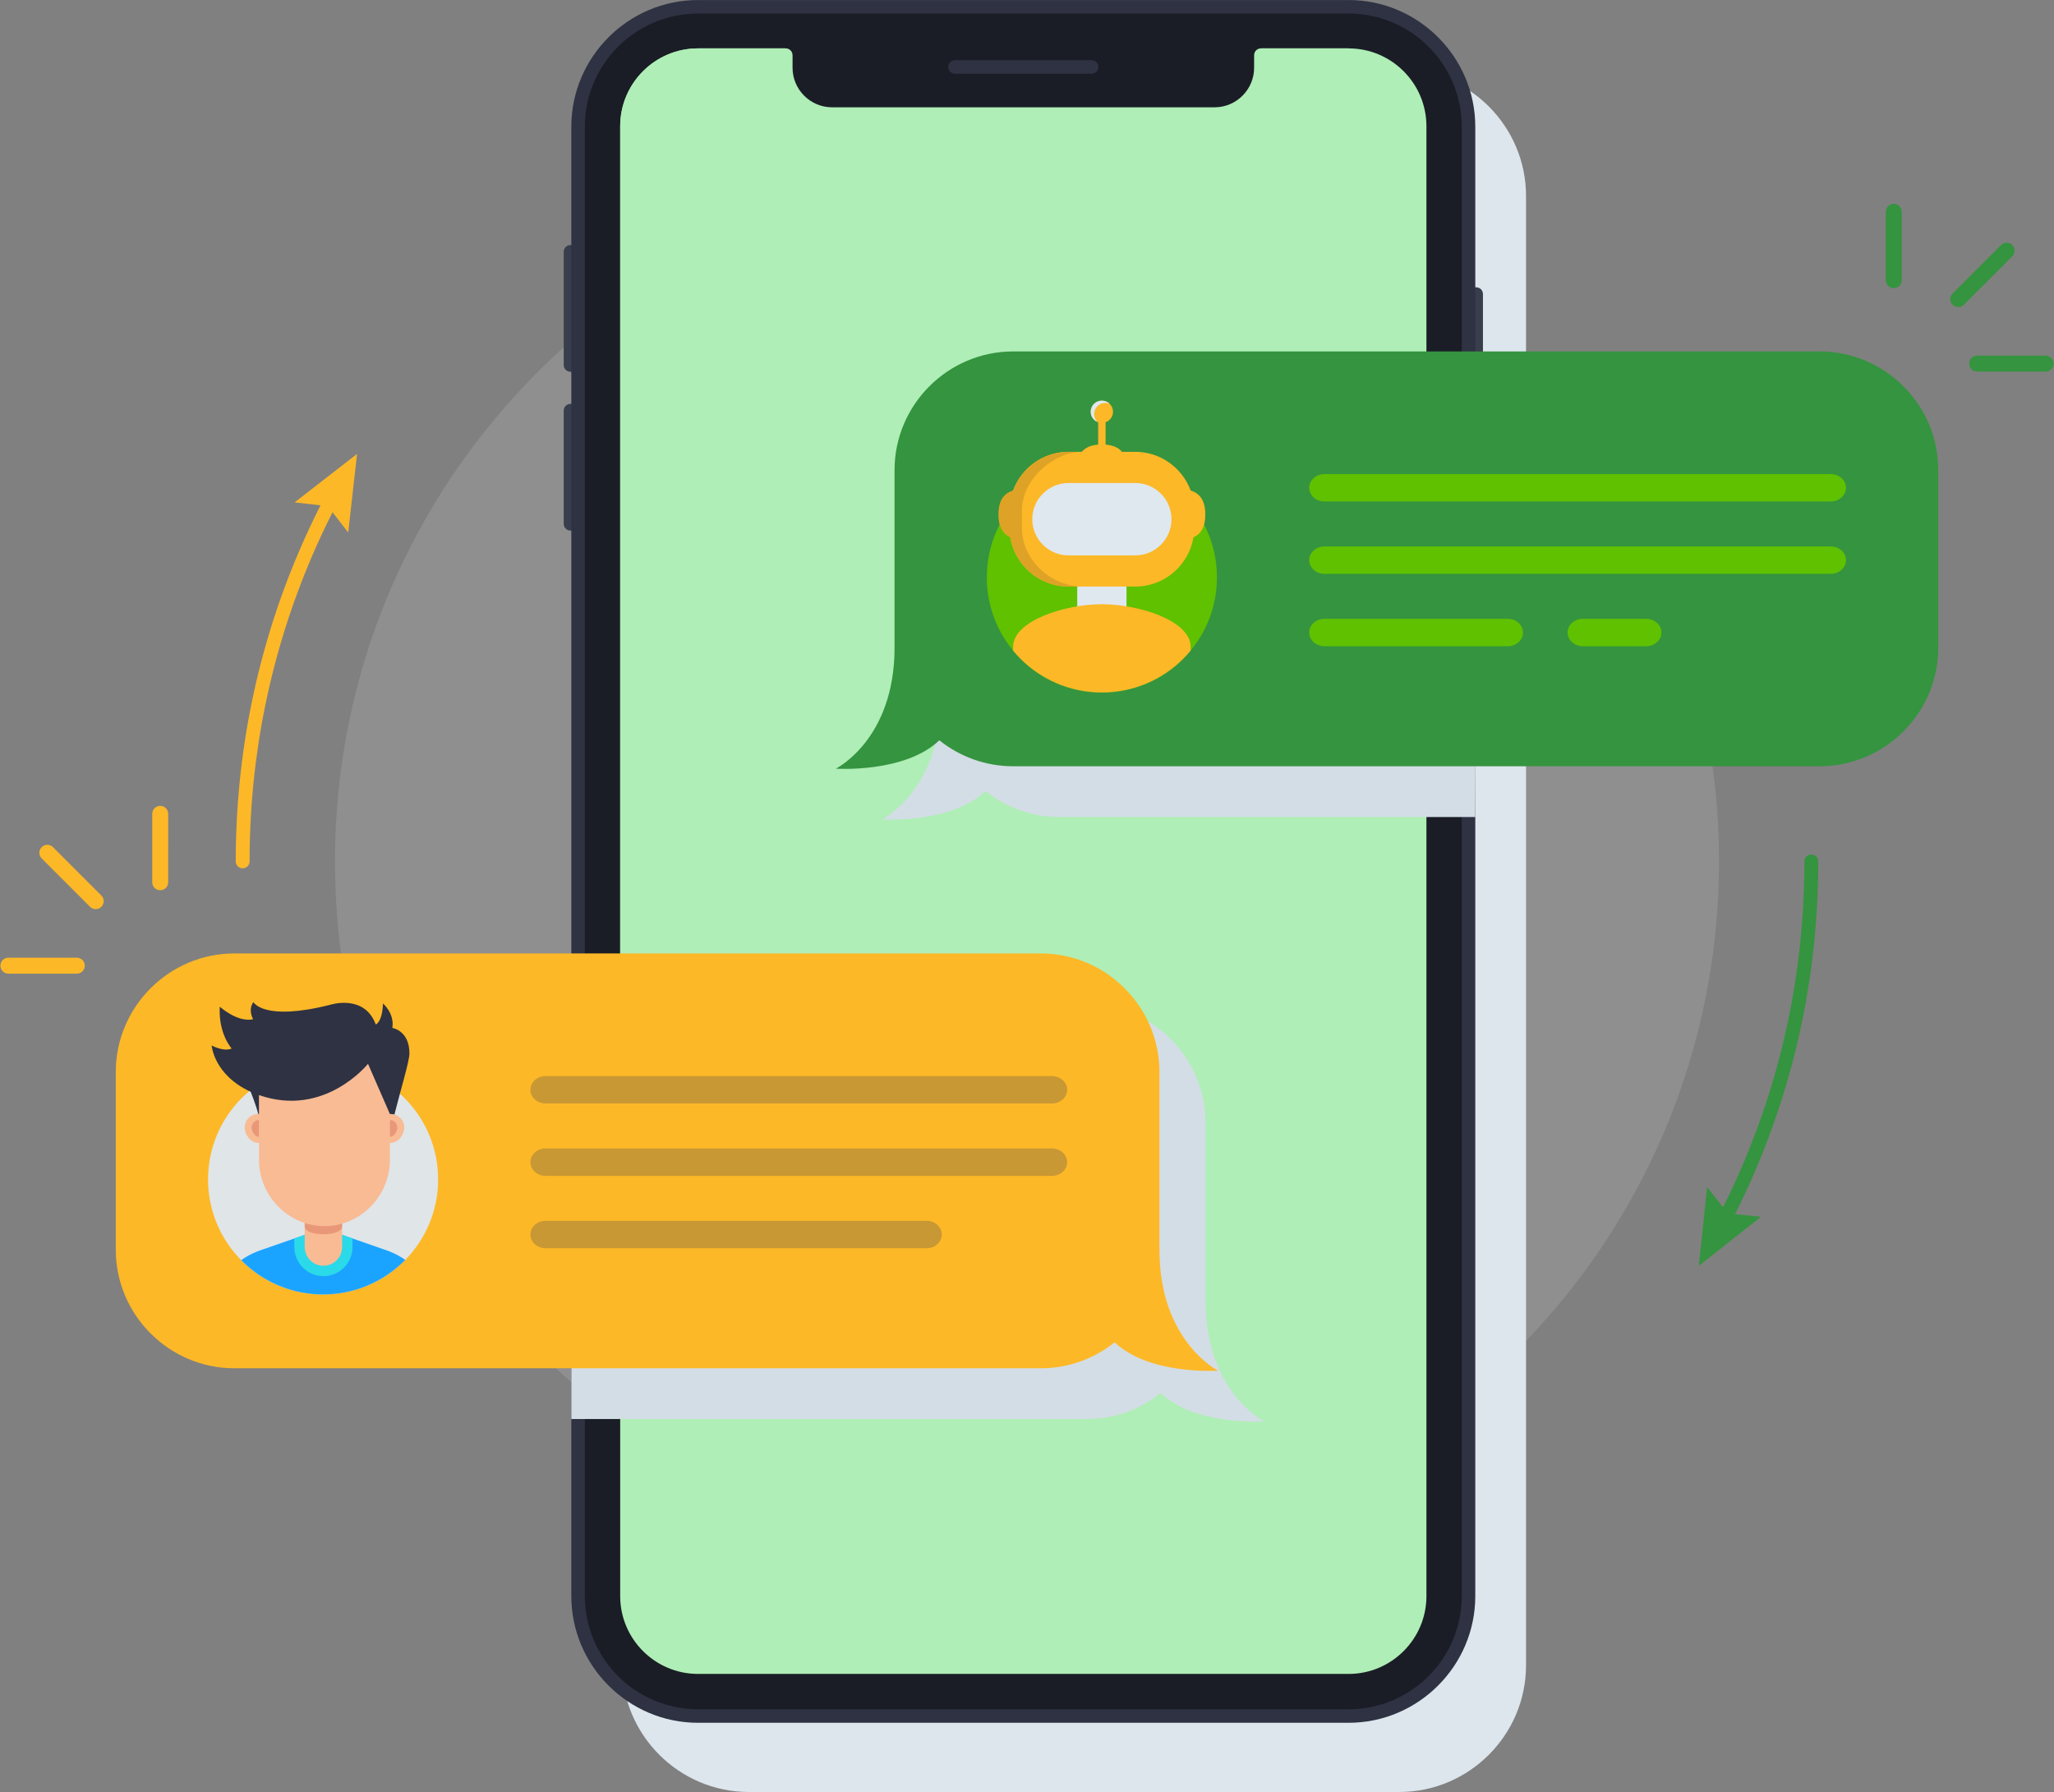
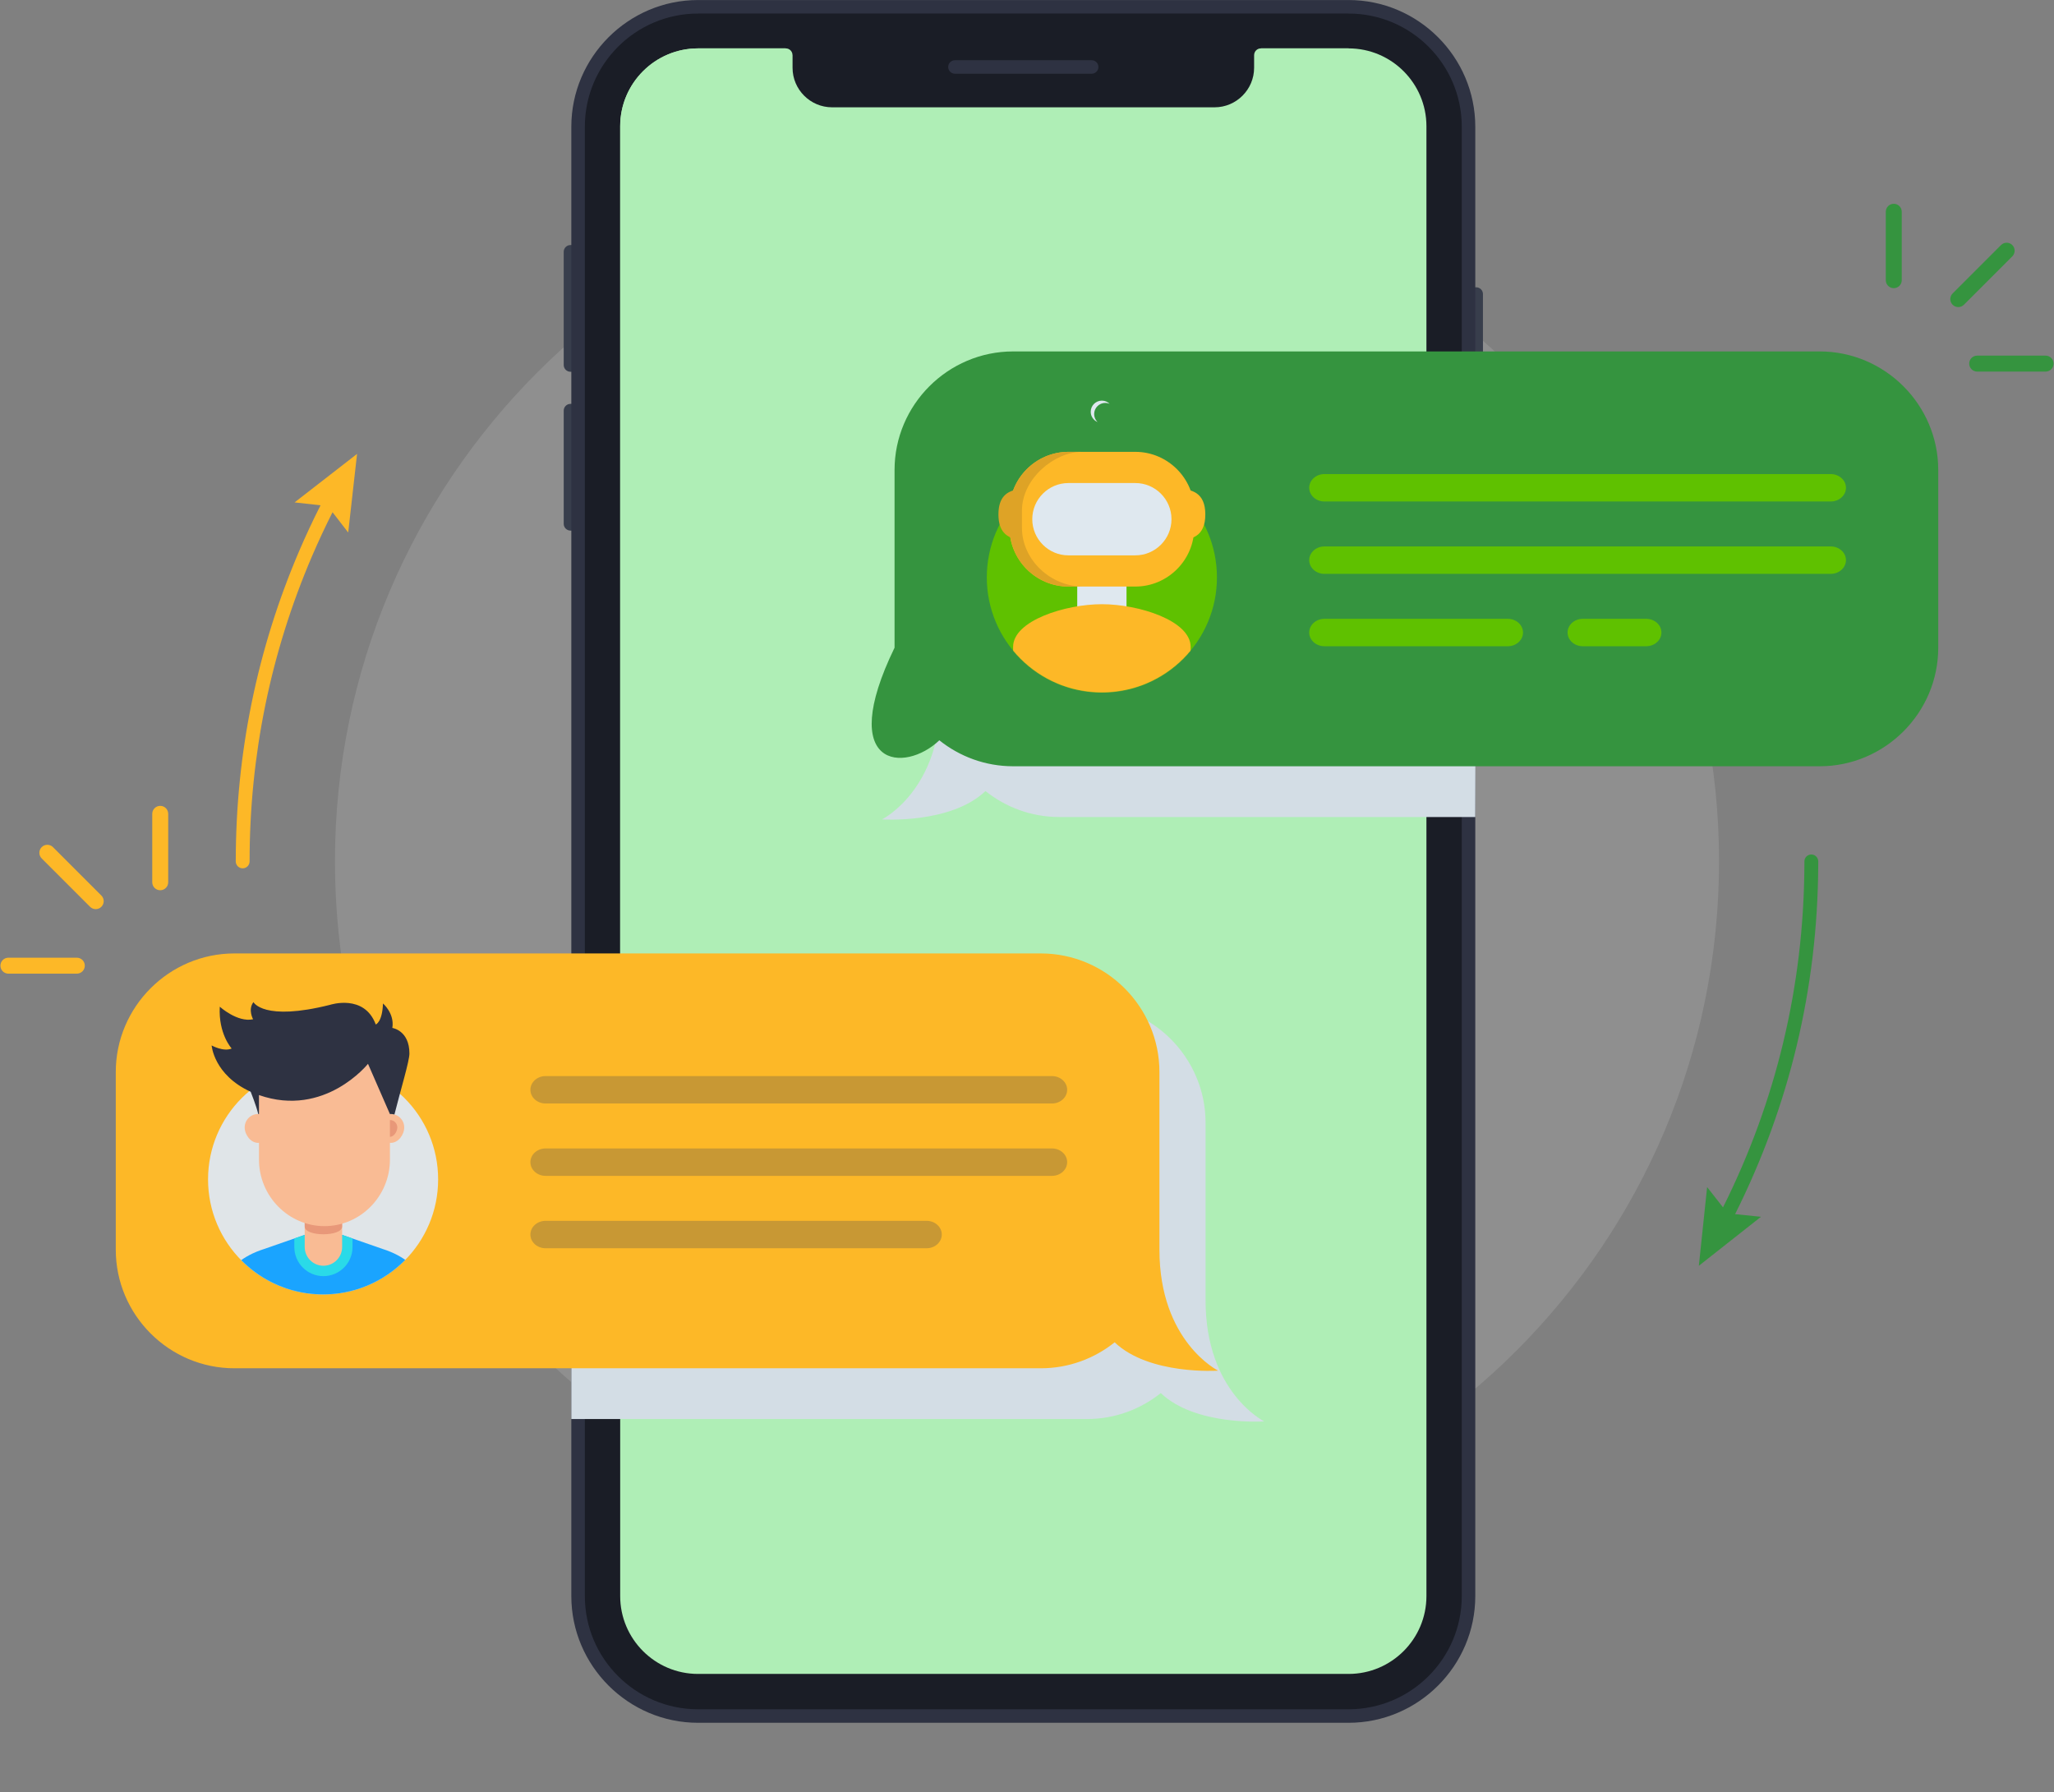
<svg xmlns="http://www.w3.org/2000/svg" width="4452" height="3884" viewBox="0 0 4452 3884" fill="none">
  <rect x="0" y="0" width="4452" height="3884" fill="#808080" stroke="none" />
  <path opacity="0.12" d="M3726 1866.98C3726 2695.41 3054.44 3367 2225.99 3367C1397.58 3367 726 2695.41 726 1866.98C726 1038.61 1397.58 367 2225.99 367C3054.44 367 3726 1038.61 3726 1866.98Z" fill="white" />
-   <path d="M3307.65 3609.32C3307.65 3760.37 3184.08 3883.91 3033.03 3883.91H1622.96C1471.92 3883.91 1348.33 3760.37 1348.33 3609.32V424.715C1348.33 273.67 1471.92 150.086 1622.96 150.086H3033.03C3184.08 150.086 3307.65 273.67 3307.65 424.715V3609.32Z" fill="#DDE6ED" />
  <path d="M3941 1866.98C3941 1858.69 3934.28 1851.98 3926 1851.98C3917.72 1851.98 3911 1858.69 3911 1866.98L3910.97 1876.67C3909.5 2136.9 3850.06 2385.7 3734.6 2616.79L3700.15 2572.86L3682.21 2743.42L3816.89 2637.24L3760.8 2631.49C3878.74 2395.89 3939.46 2142.2 3940.97 1876.84L3941 1866.98Z" fill="#35943F" />
  <path d="M773.93 983.743L638.48 1088.92L694.77 1095.12C678.363 1127.54 662.875 1160.61 648.656 1193.79C557.309 1407.01 511 1633.5 511 1866.98C511 1875.26 517.719 1881.97 526 1881.97C534.281 1881.97 541 1875.26 541 1866.98C541 1637.59 586.498 1415.07 676.234 1205.61C689.984 1173.52 704.926 1141.55 720.766 1110.18L754.73 1154.16L773.93 983.743Z" fill="#FDB827" />
  <path d="M3214.27 1043.79C3214.27 1051.83 3207.7 1058.44 3199.64 1058.44H3186.71V622.654H3199.64C3207.7 622.654 3214.27 629.227 3214.27 637.283V1043.79Z" fill="#383E4C" />
  <path d="M1221.84 889.969C1221.84 881.912 1228.44 875.33 1236.49 875.33H1249.44V1150H1236.49C1228.44 1150 1221.84 1143.41 1221.84 1135.36V889.969Z" fill="#383E4C" />
  <path d="M1221.84 545.73C1221.84 537.664 1228.44 531.072 1236.49 531.072H1249.44V805.76H1236.49C1228.44 805.76 1221.84 799.168 1221.84 791.102V545.73Z" fill="#383E4C" />
  <path d="M3197.65 3459.32C3197.65 3610.37 3074.08 3733.91 2923.03 3733.91H1512.96C1361.92 3733.91 1238.33 3610.37 1238.33 3459.32V274.715C1238.33 123.67 1361.92 0.086 1512.96 0.086H2923.03C3074.08 0.086 3197.65 123.67 3197.65 274.715V3459.32Z" fill="#2E3242" />
  <path d="M1512.96 3704.63C1377.69 3704.63 1267.64 3594.59 1267.64 3459.32V274.715C1267.64 139.441 1377.69 29.373 1512.96 29.373H2923.03C3058.29 29.373 3168.36 139.441 3168.36 274.715V3459.32C3168.36 3594.59 3058.29 3704.63 2923.03 3704.63H1512.96Z" fill="#1A1D26" />
  <path d="M1512.96 3628.02C1419.94 3628.02 1344.24 3552.35 1344.24 3459.32V273.592C1344.24 180.564 1419.94 104.871 1512.96 104.871H2923.03C3016.06 104.871 3091.76 180.564 3091.76 273.592V3459.32C3091.76 3552.35 3016.06 3628.02 2923.03 3628.02H1512.96Z" fill="#AFEEB6" />
  <path d="M1344.24 3021.22V273.592C1344.24 180.564 1419.94 104.871 1512.96 104.871H2923.03L1344.24 3021.22Z" fill="#AFEEB6" />
  <path d="M1703.16 95.77V104.842C1711.19 104.842 1717.74 111.443 1717.74 119.451H1717.85V146.961C1717.85 194.051 1756.35 232.566 1803.45 232.566H2632.65C2679.73 232.566 2718.25 194.051 2718.25 146.961V119.451H2718.29C2718.29 111.443 2724.87 104.842 2732.84 104.842V95.77H1703.16Z" fill="#1A1D26" />
  <path d="M2380.82 145.145C2380.82 153.201 2374.22 159.793 2366.19 159.793H2069.82C2061.77 159.793 2055.19 153.201 2055.19 145.145C2055.19 137.078 2061.77 130.496 2069.82 130.496H2366.19C2374.22 130.496 2380.82 137.078 2380.82 145.145Z" fill="#2E3242" />
  <path d="M3200.48 871.683H2295.95C2154.59 871.683 2038.93 987.327 2038.93 1128.66V1513.79C2038.93 1712.98 1911.72 1775.94 1911.72 1775.94C1911.72 1775.94 2060.8 1786.18 2135.96 1714.55L2135.91 1714.43C2179.9 1749.63 2235.55 1770.77 2295.95 1770.77H3197.65L3200.48 871.683Z" fill="#D3DDE5" />
  <path d="M1238.33 2176.45H2356.04C2497.4 2176.45 2613.06 2292.12 2613.06 2433.46V2818.56C2613.06 3017.75 2740.27 3080.71 2740.27 3080.71C2740.27 3080.71 2591.19 3090.95 2516.03 3019.34L2516.08 3019.22C2472.09 3054.4 2416.44 3075.56 2356.04 3075.56H1238.33V2176.45Z" fill="#D3DDE5" />
-   <path d="M3944.1 761.683H2195.95C2054.59 761.683 1938.93 877.327 1938.93 1018.67V1403.79C1938.93 1602.98 1811.72 1665.94 1811.72 1665.94C1811.72 1665.94 1960.8 1676.18 2035.96 1604.55L2035.91 1604.43C2079.9 1639.63 2135.55 1660.77 2195.95 1660.77H3944.1C4085.43 1660.77 4201.1 1545.14 4201.1 1403.79V1018.67C4201.1 877.327 4085.43 761.683 3944.1 761.683Z" fill="#35943F" />
+   <path d="M3944.1 761.683H2195.95C2054.59 761.683 1938.93 877.327 1938.93 1018.67V1403.79C1811.72 1665.94 1960.8 1676.18 2035.96 1604.55L2035.91 1604.43C2079.9 1639.63 2135.55 1660.77 2195.95 1660.77H3944.1C4085.43 1660.77 4201.1 1545.14 4201.1 1403.79V1018.67C4201.1 877.327 4085.43 761.683 3944.1 761.683Z" fill="#35943F" />
  <path d="M2870.54 1400.62C2852.44 1400.62 2837.69 1387.31 2837.69 1370.91C2837.69 1354.52 2852.44 1341.22 2870.54 1341.22H3268.23C3286.31 1341.22 3301.1 1354.52 3301.1 1370.91C3301.1 1387.31 3286.31 1400.62 3268.23 1400.62H2870.54Z" fill="#5FC100" />
  <path d="M3430.54 1400.62C3412.44 1400.62 3397.69 1387.31 3397.69 1370.91C3397.69 1354.52 3412.44 1341.22 3430.54 1341.22H3568.23C3586.31 1341.22 3601.1 1354.52 3601.1 1370.91C3601.1 1387.31 3586.31 1400.62 3568.23 1400.62H3430.54Z" fill="#5FC100" />
  <path d="M2870.54 1243.76C2852.44 1243.76 2837.69 1230.42 2837.69 1214.02C2837.69 1197.66 2852.44 1184.36 2870.54 1184.36H3968.23C3986.31 1184.36 4001.1 1197.66 4001.1 1214.02C4001.1 1230.42 3986.31 1243.76 3968.23 1243.76H2870.54Z" fill="#5FC100" />
  <path d="M2870.54 1086.9C2852.44 1086.9 2837.69 1073.56 2837.69 1057.17C2837.69 1040.81 2852.44 1027.51 2870.54 1027.51H3968.23C3986.31 1027.51 4001.1 1040.81 4001.1 1057.17C4001.1 1073.56 3986.31 1086.9 3968.23 1086.9H2870.54Z" fill="#5FC100" />
  <path d="M507.934 2066.45H2256.04C2397.4 2066.45 2513.06 2182.12 2513.06 2323.46V2708.56C2513.06 2907.75 2640.27 2970.71 2640.27 2970.71C2640.27 2970.71 2491.19 2980.95 2416.03 2909.34L2416.08 2909.22C2372.09 2944.4 2316.44 2965.56 2256.04 2965.56H507.934C366.596 2965.56 250.941 2849.93 250.941 2708.56V2323.46C250.941 2182.12 366.596 2066.45 507.934 2066.45Z" fill="#FDB827" />
  <path d="M1182.49 2548.52C1164.39 2548.52 1149.64 2535.21 1149.64 2518.81C1149.64 2502.42 1164.39 2489.12 1182.49 2489.12H2280.18C2298.27 2489.12 2313.05 2502.42 2313.05 2518.81C2313.05 2535.21 2298.27 2548.52 2280.18 2548.52H1182.49Z" fill="#C89834" />
  <path d="M1182.49 2705.41C1164.39 2705.41 1149.64 2692.08 1149.64 2675.72C1149.64 2659.29 1164.39 2645.99 1182.49 2645.99H2008.44C2026.57 2645.99 2041.29 2659.29 2041.29 2675.72C2041.29 2692.08 2026.57 2705.41 2008.44 2705.41H1182.49Z" fill="#C89834" />
  <path d="M1182.49 2391.66C1164.39 2391.66 1149.64 2378.32 1149.64 2361.92C1149.64 2345.56 1164.39 2332.26 1182.49 2332.26H2280.18C2298.27 2332.26 2313.05 2345.56 2313.05 2361.92C2313.05 2378.32 2298.27 2391.66 2280.18 2391.66H1182.49Z" fill="#C89834" />
  <path d="M4232.29 660.477C4225.54 653.724 4225.54 642.757 4232.3 636.009L4337.17 531.136C4343.92 524.378 4354.89 524.383 4361.62 531.136C4368.4 537.903 4368.39 548.846 4361.63 555.604L4256.76 660.477C4250 667.225 4239.06 667.244 4232.29 660.477Z" fill="#35943F" />
  <path d="M4273.25 800.301C4270.12 797.176 4268.19 792.85 4268.19 788.074C4268.17 778.514 4275.93 770.77 4285.49 770.77L4433.79 770.76C4443.35 770.77 4451.1 778.514 4451.1 788.064C4451.1 797.625 4443.34 805.379 4433.78 805.379L4285.48 805.369C4280.71 805.369 4276.39 803.436 4273.25 800.301Z" fill="#35943F" />
  <path d="M4092.46 619.524C4089.34 616.395 4087.41 612.068 4087.41 607.288L4087.4 458.992C4087.4 449.427 4095.14 441.683 4104.71 441.683C4114.26 441.683 4122 449.427 4122.01 458.982V607.283C4122.02 616.844 4114.25 624.598 4104.7 624.588C4099.93 624.593 4095.61 622.659 4092.46 619.524Z" fill="#35943F" />
  <path d="M219.711 1965.38C226.459 1958.62 226.459 1947.66 219.701 1940.91L114.828 1836.04C108.08 1829.28 97.113 1829.28 90.375 1836.04C83.598 1842.8 83.607 1853.75 90.365 1860.51L195.238 1965.38C201.996 1972.13 212.943 1972.15 219.711 1965.38Z" fill="#FDB827" />
  <path d="M178.754 2105.2C181.879 2102.08 183.813 2097.75 183.813 2092.98C183.832 2083.42 176.068 2075.67 166.508 2075.67L18.207 2075.66C8.646 2075.67 0.902 2083.42 0.902 2092.97C0.902 2102.53 8.656 2110.28 18.217 2110.28L166.518 2110.27C171.293 2110.27 175.609 2108.34 178.754 2105.2Z" fill="#FDB827" />
  <path d="M359.535 1924.42C362.66 1921.3 364.594 1916.97 364.594 1912.2L364.604 1763.9C364.604 1754.32 356.859 1746.59 347.289 1746.59C337.738 1746.59 330.004 1754.32 329.994 1763.89V1912.19C329.984 1921.75 337.748 1929.5 347.299 1929.49C352.074 1929.5 356.391 1927.57 359.535 1924.42Z" fill="#FDB827" />
  <path d="M2637.69 1251.37C2637.69 1113.63 2526.04 1001.98 2388.27 1001.98C2250.55 1001.98 2138.89 1113.63 2138.89 1251.37C2138.89 1389.1 2250.55 1500.78 2388.27 1500.78C2526.04 1500.78 2637.69 1389.1 2637.69 1251.37Z" fill="#5FC100" />
  <path d="M2441.7 1258.93H2334.88V1330.62H2441.7V1258.93Z" fill="#DFE8EF" />
  <path d="M2548.58 1170.87C2583.73 1170.87 2612.48 1162.57 2612.48 1114.99C2612.48 1067.77 2583.73 1059.11 2548.58 1059.11V1170.87Z" fill="#FDB827" />
  <path d="M2188.05 1143.56C2188.05 1213.8 2245.53 1271.28 2315.78 1271.28H2460.78C2531.04 1271.28 2588.49 1213.8 2588.49 1143.56V1107.02C2588.49 1036.77 2531.04 979.31 2460.78 979.31H2315.78C2245.53 979.31 2188.05 1036.77 2188.05 1107.02V1143.56Z" fill="#FDB827" />
  <path d="M2460.78 1203.66C2504.01 1203.66 2539.16 1168.5 2539.16 1125.29C2539.16 1082.08 2504.01 1046.92 2460.78 1046.92H2315.78C2272.56 1046.92 2237.43 1082.08 2237.43 1125.29C2237.43 1168.5 2272.56 1203.66 2315.78 1203.66H2460.78Z" fill="#DFE8EF" />
-   <path d="M2396.35 963.646V915.12C2405.71 911.79 2412.45 902.952 2412.45 892.454C2412.45 879.114 2401.62 868.313 2388.27 868.313C2374.97 868.313 2364.11 879.114 2364.11 892.454C2364.11 902.962 2370.87 911.81 2380.24 915.13V963.646C2340.06 966.8 2332.41 994.153 2332.41 1027.2H2444.15C2444.15 994.153 2436.78 966.8 2396.35 963.646Z" fill="#FDB827" />
  <path d="M2371.55 897.376C2371.55 884.046 2382.38 873.265 2395.68 873.265C2399.05 873.265 2402.21 873.938 2405.12 875.169C2400.76 870.931 2394.83 868.313 2388.27 868.313C2374.97 868.313 2364.11 879.114 2364.11 892.454C2364.11 902.474 2370.22 911.048 2378.88 914.72C2374.37 910.325 2371.55 904.202 2371.55 897.376Z" fill="#DFE8EF" />
  <path d="M2315.78 979.31H2344.76C2286 979.31 2215.04 1036.77 2215.04 1107.02V1143.56C2215.04 1213.8 2277.45 1271.28 2347.7 1271.28H2315.78C2245.53 1271.28 2188.05 1213.8 2188.05 1143.56V1107.02C2188.05 1036.77 2245.53 979.31 2315.78 979.31Z" fill="#DEA326" />
  <path d="M2208.51 1060.25C2182.82 1063.78 2164.1 1076.6 2164.1 1114.99C2164.1 1151.34 2181.12 1164.84 2204.97 1169.13C2209.31 1169.92 2212.56 1059.72 2208.51 1060.25Z" fill="#DEA326" />
  <mask id="mask0_891_13568" style="mask-type:luminance" maskUnits="userSpaceOnUse" x="2138" y="1001" width="500" height="500">
    <path d="M2637.69 1251.37C2637.69 1113.63 2526.04 1001.98 2388.27 1001.98C2250.55 1001.98 2138.89 1113.63 2138.89 1251.37C2138.89 1389.1 2250.55 1500.78 2388.27 1500.78C2526.04 1500.78 2637.69 1389.1 2637.69 1251.37Z" fill="white" />
  </mask>
  <g mask="url(#mask0_891_13568)">
    <path d="M2580.69 1402.08C2580.69 1344.96 2467.77 1309.52 2388.3 1309.52C2309.44 1309.52 2195.87 1344.96 2195.87 1402.08C2195.87 1403.31 2195.81 1540.91 2195.87 1542.07C2198.59 1595.12 2332.36 1586.49 2388.3 1586.49C2444.77 1586.49 2579.2 1595.76 2580.69 1540.85C2580.7 1540.2 2580.69 1402.75 2580.69 1402.08Z" fill="#FDB827" />
  </g>
  <path d="M949.643 2556.17C949.643 2418.46 838.012 2306.81 700.297 2306.81C562.572 2306.81 450.941 2418.46 450.941 2556.17C450.941 2693.89 562.572 2805.52 700.297 2805.52C838.012 2805.52 949.643 2693.89 949.643 2556.17Z" fill="#E0E5E8" />
  <mask id="mask1_891_13568" style="mask-type:luminance" maskUnits="userSpaceOnUse" x="450" y="2306" width="500" height="500">
    <path d="M949.643 2556.17C949.643 2418.46 838.012 2306.81 700.297 2306.81C562.572 2306.81 450.941 2418.46 450.941 2556.17C450.941 2693.89 562.572 2805.52 700.297 2805.52C838.012 2805.52 949.643 2693.89 949.643 2556.17Z" fill="white" />
  </mask>
  <g mask="url(#mask1_891_13568)">
    <path d="M829.398 2707L741.547 2676.43H660.453L572.602 2707C476.879 2737.42 472.367 2808.85 472.367 2819.64C472.367 2830.43 472.367 2941.29 472.367 2941.29L550.648 2979L701 3007.74L851.371 2979L929.633 2941.29C929.633 2941.29 929.633 2830.43 929.633 2819.64C929.633 2808.85 925.141 2737.42 829.398 2707Z" fill="#1AA4FF" />
    <path d="M701 2765.86C666.225 2765.86 637.934 2737.56 637.934 2702.78V2684.27L660.453 2676.43H741.547L764.076 2684.27V2702.78C764.076 2737.56 735.775 2765.86 701 2765.86Z" fill="#2ADAE8" />
    <path d="M741.547 2702.78C741.547 2725.11 723.314 2743.33 701 2743.33C678.695 2743.33 660.453 2725.11 660.453 2702.78V2608.74H741.547V2702.78Z" fill="#F9BB94" />
    <path d="M741.547 2658.41C741.547 2680.7 660.453 2680.7 660.453 2658.41V2604.24H741.547V2658.41Z" fill="#E89879" />
  </g>
  <path d="M847.133 2414.46C846.449 2414.46 845.824 2414.61 845.18 2414.65V2375.14C845.18 2295.86 781.313 2230.96 703.246 2230.96C625.209 2230.96 561.342 2295.86 561.342 2375.14V2414.65C560.688 2414.61 560.053 2414.46 559.379 2414.46C543.354 2414.46 530.365 2427.43 530.365 2443.47C530.365 2459.48 543.354 2477 559.379 2477C560.053 2477 560.688 2476.82 561.342 2476.79V2513.3C561.342 2592.57 625.209 2657.46 703.246 2657.46C781.313 2657.46 845.18 2592.57 845.18 2513.3V2476.79C845.824 2476.82 846.449 2477 847.133 2477C863.168 2477 876.146 2459.48 876.146 2443.47C876.146 2427.43 863.168 2414.46 847.133 2414.46Z" fill="#F9BB94" />
-   <path d="M561.342 2427.46V2463.95C552.494 2463.95 545.355 2452.29 545.355 2443.47C545.355 2434.64 552.494 2427.46 561.342 2427.46Z" fill="#E89879" />
  <path d="M845.18 2427.46V2463.95C854.008 2463.95 861.166 2452.29 861.166 2443.47C861.166 2434.64 854.008 2427.46 845.18 2427.46Z" fill="#E89879" />
  <path d="M458.725 2265.87C458.725 2265.87 484.496 2280.22 502.133 2272.53C502.133 2272.53 473.08 2240.88 476.361 2181.9C476.361 2181.9 514.643 2216.51 548.568 2209.12C548.568 2209.12 536.82 2188.14 549.369 2171.94C549.369 2171.94 570.658 2214.27 715.492 2177.81C715.492 2177.81 789.623 2153.45 814.457 2220.42C814.457 2220.42 828.646 2215.77 830.111 2174.87C830.111 2174.87 855.521 2196.3 850.404 2227.93C850.404 2227.93 887.426 2233.11 887.426 2283.4C887.426 2299.91 867.621 2364.79 854.936 2415.51C849.232 2413.94 845.18 2414.65 845.18 2414.65L797.631 2305.67C797.631 2305.67 704.105 2423.24 561.342 2373.43V2414.65C561.342 2414.65 560.58 2414.57 559.76 2414.52C555.307 2395.88 543.383 2366.38 543.373 2366.29C463.236 2329.73 458.725 2265.87 458.725 2265.87Z" fill="#2E3242" />
</svg>